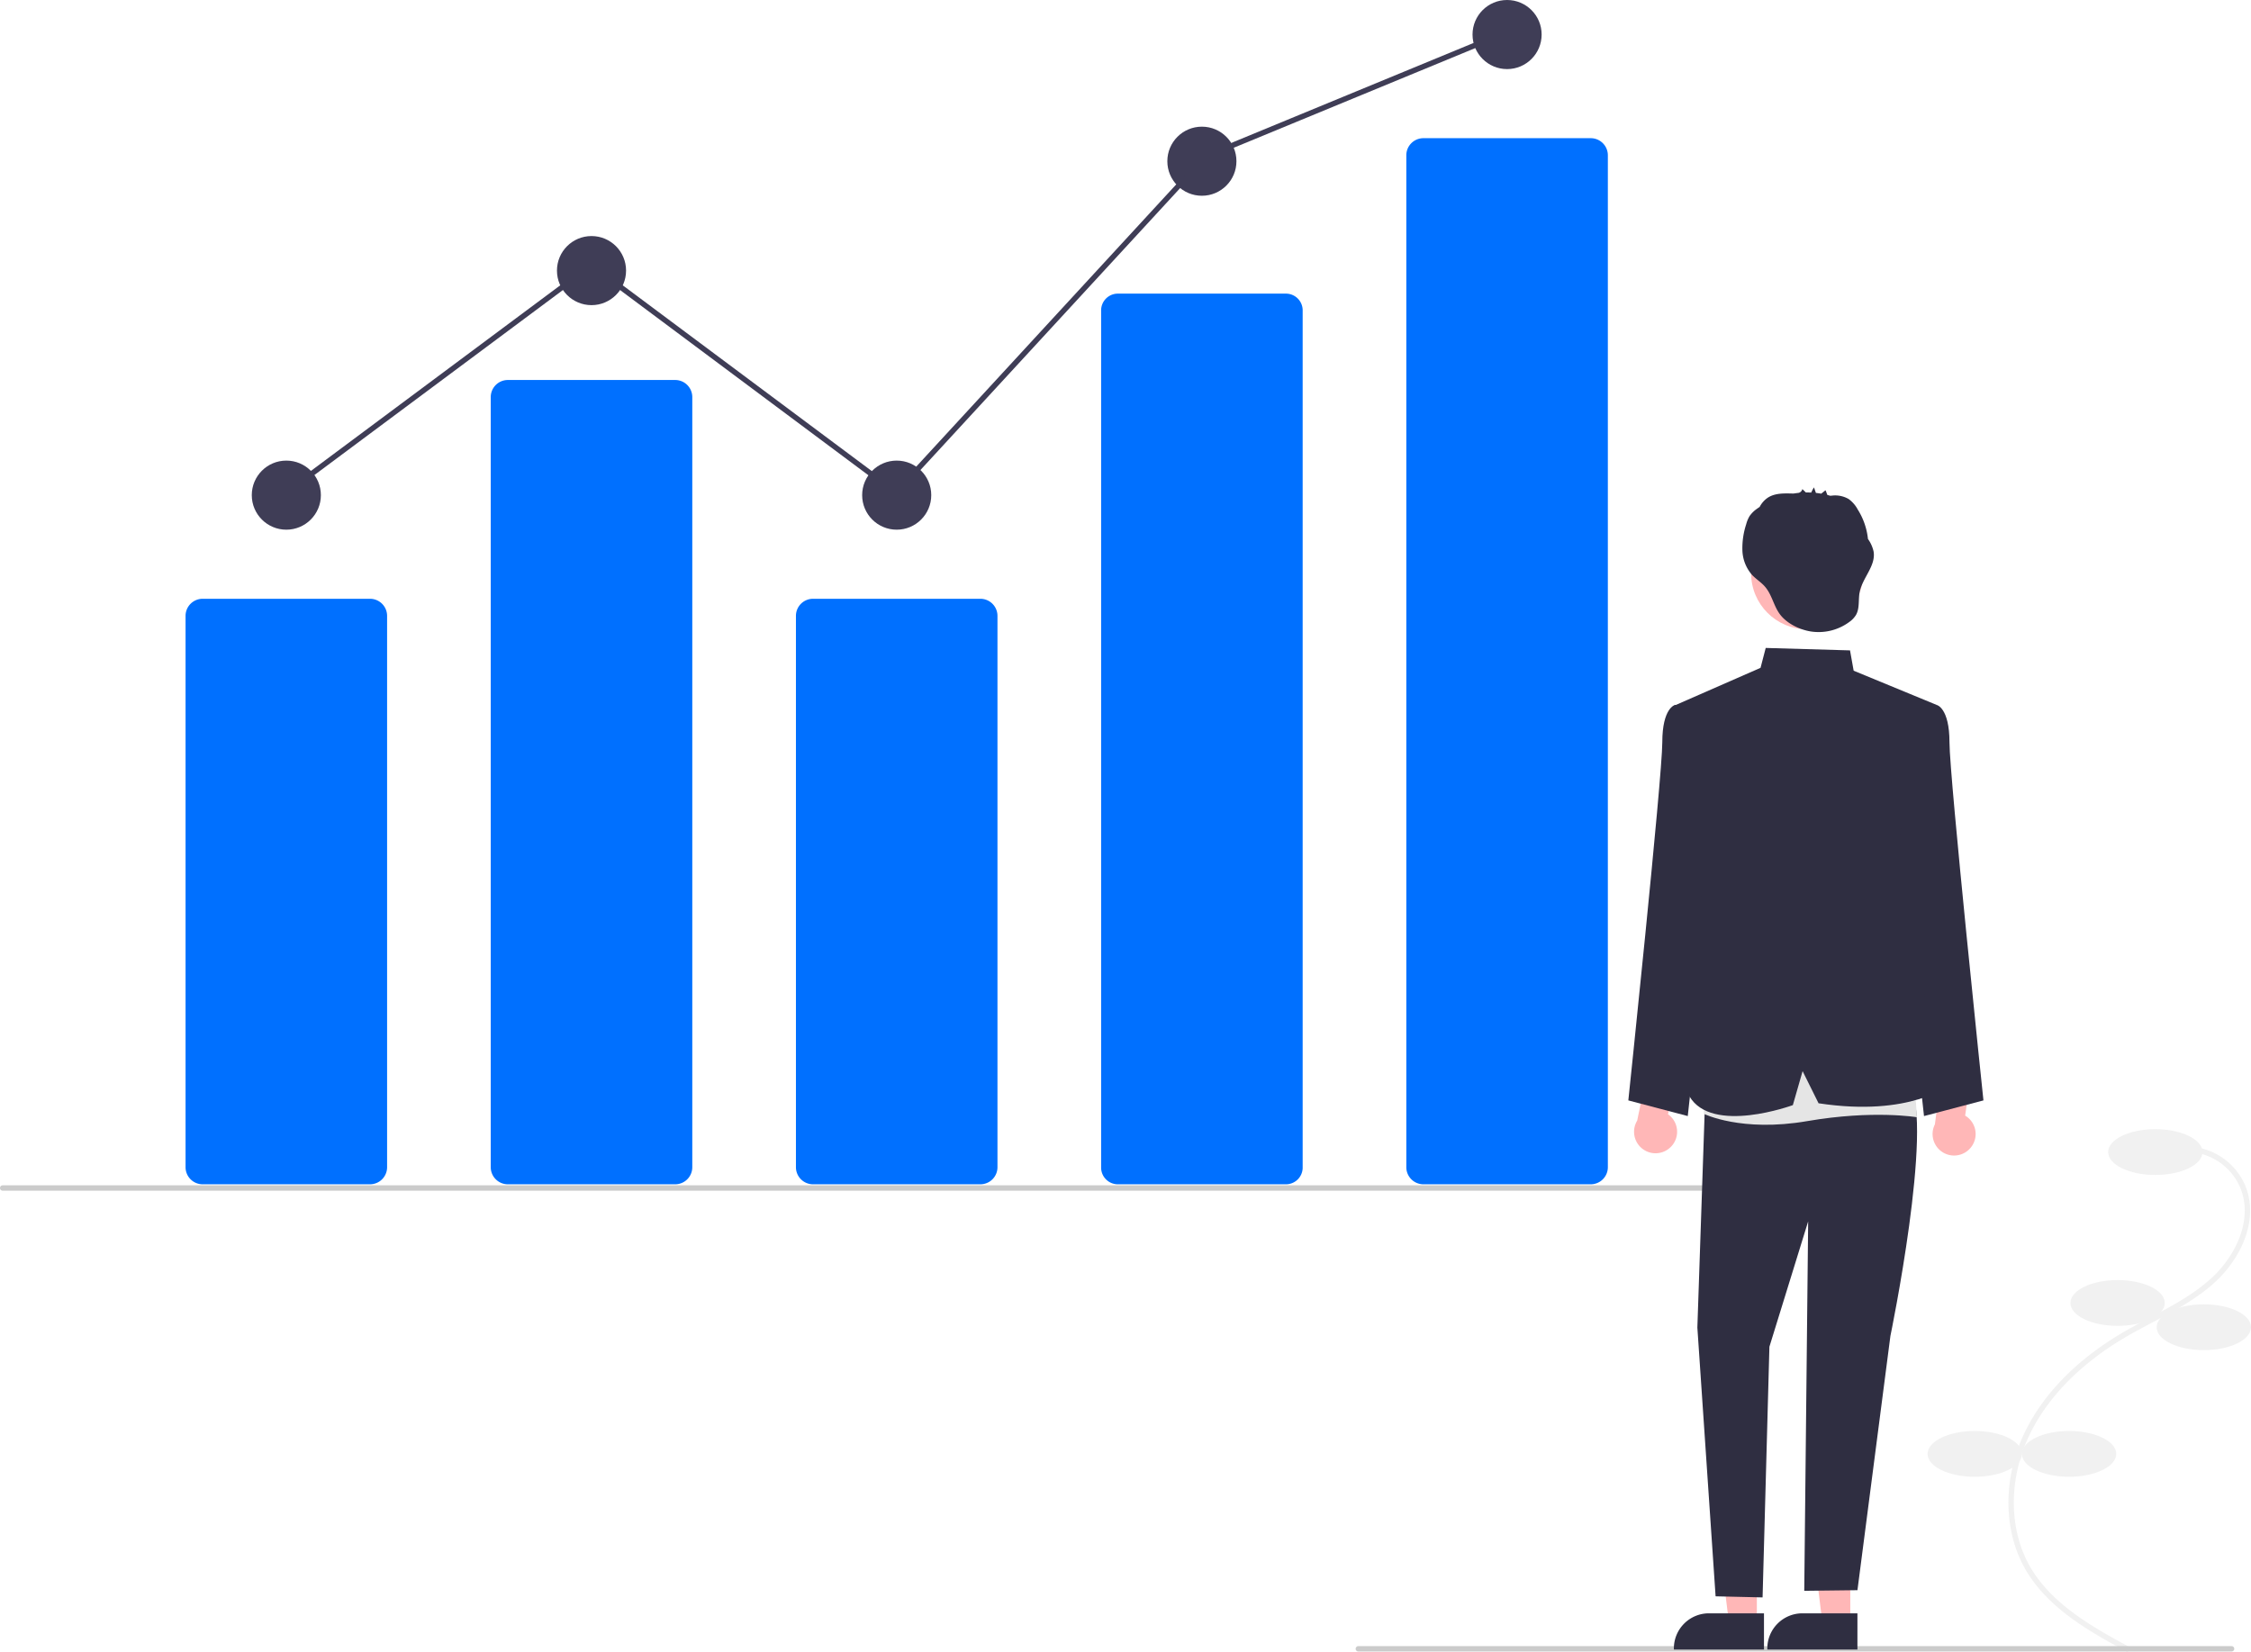
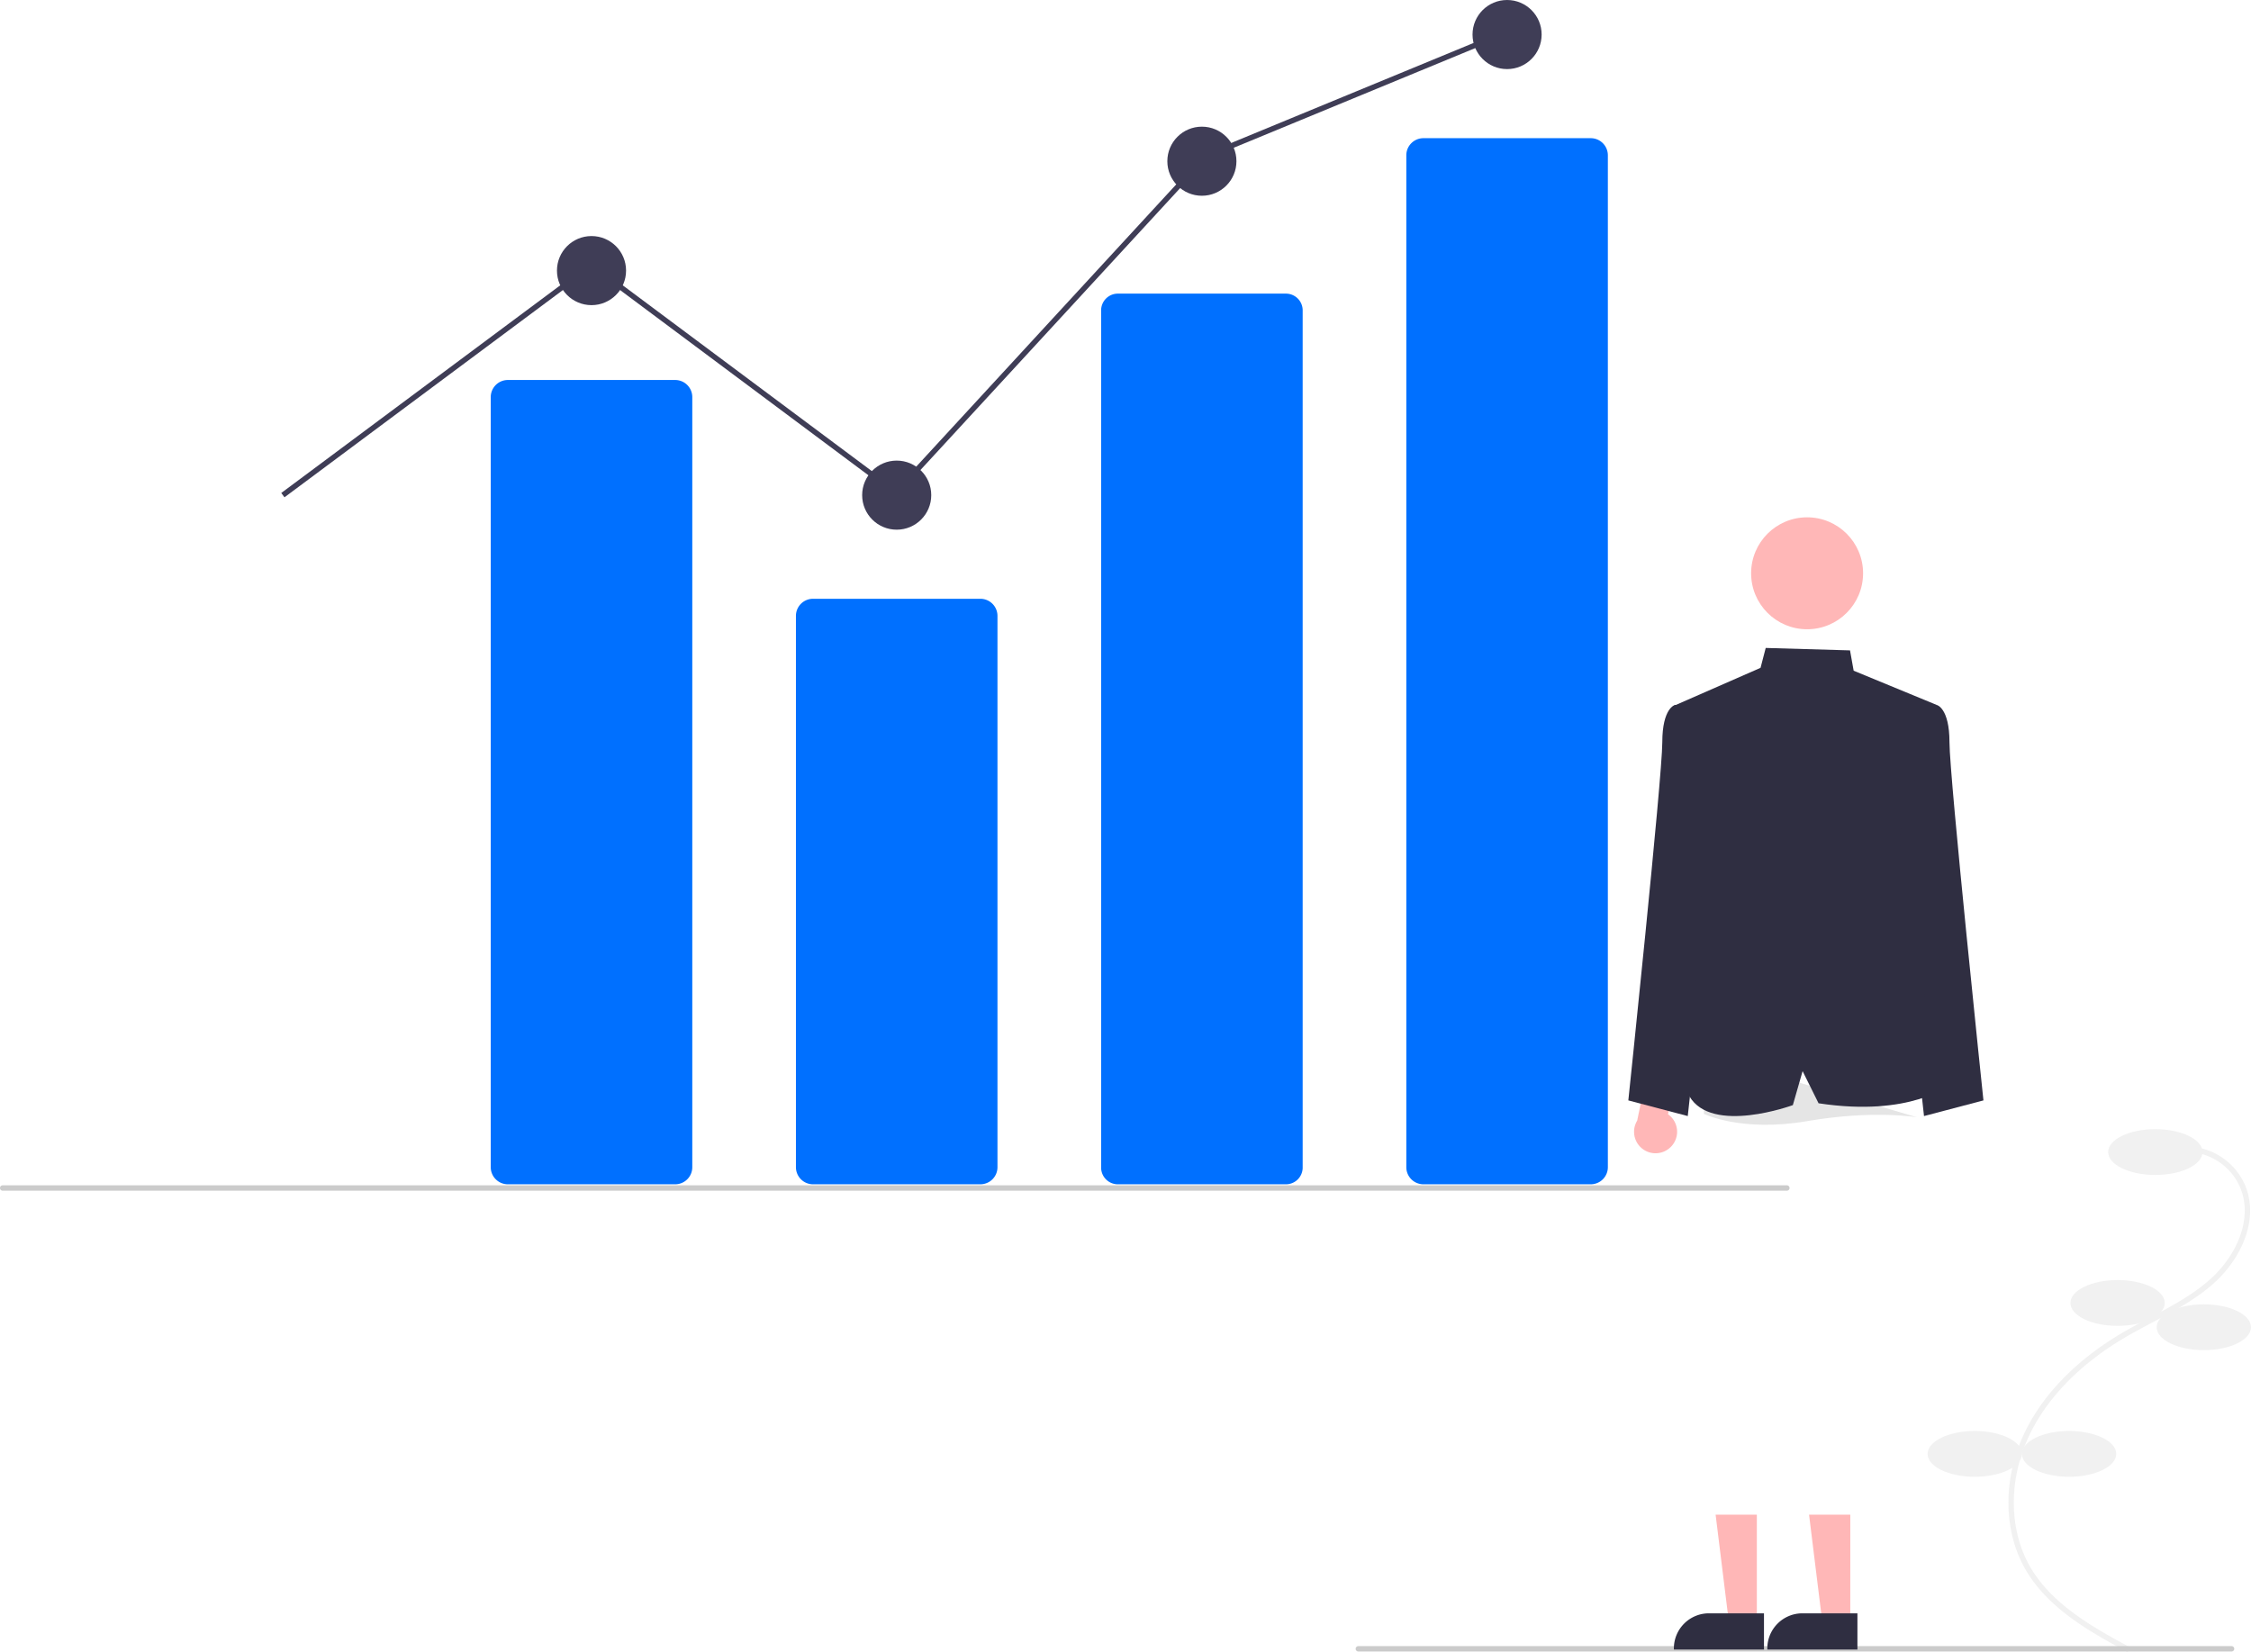
<svg xmlns="http://www.w3.org/2000/svg" data-bbox="0 0 835.213 613.098" viewBox="0 0 835.213 613.098" height="613.098" width="835.213" data-type="color">
  <g>
    <path fill="#f1f1f1" d="M789.434 613.098l.951-1.758c-12.753-6.898-28.625-15.481-36.916-29.568-8.172-13.886-8.355-32.742-.478-49.21 6.704-14.016 19.018-26.573 35.611-36.314 3.273-1.921 6.709-3.742 10.032-5.503 8.031-4.256 16.336-8.658 23.184-14.903 9.431-8.601 16.568-23.035 11.249-35.891a23.856 23.856 0 0 0-20.678-14.467l-.112 1.997a21.86 21.86 0 0 1 18.947 13.248c4.943 11.947-1.838 25.505-10.754 33.636-6.66 6.073-14.852 10.415-22.773 14.613-3.342 1.77-6.797 3.602-10.108 5.546-16.938 9.943-29.526 22.798-36.402 37.174-8.16 17.06-7.947 36.637.559 51.089 8.573 14.566 24.716 23.297 37.688 30.311z" data-color="1" />
    <path fill="#f1f1f1" d="M817.213 427.525c0 4.694-7.835 8.5-17.5 8.5s-17.5-3.806-17.5-8.5 7.835-8.5 17.5-8.5 17.5 3.806 17.5 8.5z" data-color="1" />
    <path fill="#f1f1f1" d="M803.213 483.525c0 4.694-7.835 8.5-17.5 8.5s-17.5-3.806-17.5-8.5 7.835-8.5 17.5-8.5 17.5 3.806 17.5 8.5z" data-color="1" />
    <path fill="#f1f1f1" d="M835.213 492.525c0 4.694-7.835 8.5-17.5 8.5s-17.5-3.806-17.5-8.5 7.835-8.5 17.5-8.5 17.5 3.806 17.5 8.5z" data-color="1" />
    <path fill="#f1f1f1" d="M785.213 539.525c0 4.694-7.835 8.5-17.5 8.5s-17.5-3.806-17.5-8.5 7.835-8.5 17.5-8.5 17.5 3.806 17.5 8.5z" data-color="1" />
    <path fill="#f1f1f1" d="M750.213 539.525c0 4.694-7.835 8.5-17.5 8.5s-17.5-3.806-17.5-8.5 7.835-8.5 17.5-8.5 17.5 3.806 17.5 8.5z" data-color="1" />
-     <path fill="#0070ff" d="M137.287 439.484H75.192a6.35 6.35 0 0 1-6.343-6.342V228.544a6.35 6.35 0 0 1 6.343-6.342h62.095a6.35 6.35 0 0 1 6.342 6.342v204.598a6.35 6.35 0 0 1-6.342 6.342z" data-color="2" />
    <path fill="#0070ff" d="M250.524 439.484h-62.095a6.35 6.35 0 0 1-6.342-6.342V147.355a6.35 6.35 0 0 1 6.342-6.342h62.095a6.35 6.35 0 0 1 6.343 6.342v285.787a6.35 6.35 0 0 1-6.343 6.342z" data-color="2" />
    <path fill="#0070ff" d="M363.762 439.484h-62.095a6.35 6.35 0 0 1-6.342-6.342V228.544a6.35 6.35 0 0 1 6.342-6.342h62.095a6.35 6.35 0 0 1 6.342 6.342v204.598a6.35 6.35 0 0 1-6.342 6.342z" data-color="2" />
    <path fill="#0070ff" d="M476.999 439.484h-62.095a6.21 6.21 0 0 1-6.342-6.055v-318.41a6.21 6.21 0 0 1 6.342-6.054h62.095a6.21 6.21 0 0 1 6.343 6.054v318.41a6.21 6.21 0 0 1-6.343 6.055z" data-color="2" />
    <path fill="#0070ff" d="M590.237 439.484h-62.095a6.35 6.35 0 0 1-6.342-6.342V57.62a6.35 6.35 0 0 1 6.342-6.342h62.095a6.35 6.35 0 0 1 6.342 6.342v375.522a6.35 6.35 0 0 1-6.342 6.342z" data-color="2" />
-     <path fill="#3f3d56" d="M119.058 183.744c0 7.08-5.74 12.819-12.819 12.819-7.08 0-12.819-5.74-12.819-12.819 0-7.08 5.74-12.819 12.819-12.819 7.08 0 12.819 5.74 12.819 12.819z" data-color="3" />
    <path fill="#3f3d56" d="M232.295 100.418c0 7.08-5.74 12.819-12.819 12.819-7.08 0-12.819-5.74-12.819-12.819 0-7.08 5.74-12.819 12.819-12.819 7.08 0 12.819 5.74 12.819 12.819z" data-color="3" />
    <path fill="#3f3d56" d="M345.533 183.744c0 7.08-5.74 12.819-12.819 12.819-7.08 0-12.819-5.74-12.819-12.819 0-7.08 5.74-12.819 12.819-12.819 7.08 0 12.819 5.74 12.819 12.819z" data-color="3" />
    <path fill="#3f3d56" d="M458.77 59.824c0 7.08-5.74 12.819-12.819 12.819-7.08 0-12.819-5.74-12.819-12.819 0-7.08 5.74-12.819 12.819-12.819 7.08 0 12.819 5.74 12.819 12.819z" data-color="3" />
    <path fill="#3f3d56" d="M572.008 12.819c0 7.08-5.74 12.819-12.819 12.819-7.08 0-12.819-5.74-12.819-12.819C546.37 5.739 552.11 0 559.189 0c7.08 0 12.819 5.74 12.819 12.819z" data-color="3" />
    <path fill="#cbcbcb" d="M663 441.865H1a1 1 0 1 1 0-2h662a1 1 0 0 1 0 2z" data-color="4" />
    <path fill="#cbcbcb" d="M828 612.865H504a1 1 0 0 1 0-2h324a1 1 0 0 1 0 2z" data-color="4" />
    <path fill="#ffb7b7" d="M619.936 425.611a7.93 7.93 0 0 0-1.035-12.116l3.932-17.69-10.167-5.01-5.202 25.059a7.973 7.973 0 0 0 12.472 9.757z" data-color="5" />
-     <path fill="#ffb7b7" d="M731.119 425.998a7.93 7.93 0 0 0-1.969-11.999l2.552-17.94-10.525-4.21-3.247 25.387a7.973 7.973 0 0 0 13.19 8.763z" data-color="5" />
    <path fill="#ffb7b7" d="M651.862 602.078l-10.368-.001-4.932-39.99 15.302.001-.002 39.99z" data-color="5" />
    <path fill="#2f2e41" d="M654.507 612.128l-33.43-.001v-.423a13.013 13.013 0 0 1 13.011-13.012h.001l20.418.001z" data-color="6" />
    <path fill="#ffb7b7" d="M686.535 602.078l-10.368-.001-4.932-39.99 15.302.001-.002 39.99z" data-color="5" />
    <path fill="#2f2e41" d="M689.18 612.128l-33.43-.001v-.423a13.013 13.013 0 0 1 13.011-13.012h.001l20.418.001z" data-color="6" />
    <path fill="#2f2e41" d="M707.411 265.63l11.18-4.034s4.744 1.008 4.744 13.876 12.602 132.882 12.602 132.882l-22.054 5.807-12.465-113.863z" data-color="6" />
    <path fill="#2f2e41" d="M632.704 265.63l-11.18-4.034s-4.744 1.008-4.744 13.876-12.602 132.882-12.602 132.882l22.054 5.807 12.465-113.863z" data-color="6" />
-     <path fill="#2f2e41" d="M632.848 402.508l-3.056 90.151 6.765 99.724 17.433.403 2.537-93.025 14.376-46.513-1.45 137.093 19.739-.236 12.226-94.319s16.144-78.056 7.191-93.279l-41.232-13.71z" data-color="6" />
-     <path fill="#e5e5e5" d="M633.184 391.644l-.995 21.687s13.911 6.923 38.364 2.706 40.706-1.437 40.706-1.437l-1.877-27.646z" data-color="7" />
+     <path fill="#e5e5e5" d="M633.184 391.644l-.995 21.687s13.911 6.923 38.364 2.706 40.706-1.437 40.706-1.437z" data-color="7" />
    <path fill="#2f2e41" d="M621.08 261.916l32.154-14.09 1.918-7.379 31.28.906 1.35 7.54 30.808 12.703-13.573 47.197 1.392 33.202 16.926 60.512s-14.277 12.125-48.576 6.908l-5.919-11.925-3.62 12.612s-30.077 11.064-38.413-3.34l6.04-104.045z" data-color="6" />
    <path fill="#ffb7b7" d="M691.278 212.744c0 11.472-9.3 20.771-20.771 20.771-11.472 0-20.771-9.3-20.771-20.771 0-11.472 9.3-20.771 20.771-20.771 11.472 0 20.771 9.3 20.771 20.771z" data-color="5" />
-     <path fill="#2f2e41" d="M695.187 204.695a12.65 12.65 0 0 0-2.1-4.69 25.34 25.34 0 0 0-3.782-10.913 11.45 11.45 0 0 0-3.389-3.911 10.004 10.004 0 0 0-5.332-1.33c-.338-.005-.947.097-1.495.122a23.14 23.14 0 0 0-1.06-.296c-.207-.461-.618-1.804-.732-1.713l-1.547 1.23a30.144 30.144 0 0 0-1.972-.273l-.721-2.056a14.089 14.089 0 0 0-1.022 1.92q-.986-.047-1.972-.033l-1.315-1.263a1.855 1.855 0 0 1-1.451 1.42c-.605.063-1.208.144-1.808.24h-.147c-3.238-.081-6.723-.227-9.431 1.551a9.293 9.293 0 0 0-3.002 3.408c-.332.225-.665.449-.987.688a10.78 10.78 0 0 0-2.777 2.754 11.677 11.677 0 0 0-1.23 2.978 28.551 28.551 0 0 0-1.415 9.754 14.476 14.476 0 0 0 3.559 9.034c1.389 1.492 3.154 2.594 4.545 4.085 2.864 3.069 3.4 7.35 5.85 10.597 2.59 3.435 7.32 5.695 11.472 6.343a19.163 19.163 0 0 0 14.276-3.56 8.832 8.832 0 0 0 2.43-2.549c1.442-2.493.83-5.626 1.366-8.456 1.003-5.304 6.064-9.755 5.189-15.08z" data-color="6" />
    <path fill="#3f3d56" d="M105.555 184.546l-1.194-1.604 115.116-85.703 112.871 84.19L446.764 57.205l.205-.084 111.04-45.829.763 1.849-110.836 45.744L332.597 184.11 219.476 99.733l-113.921 84.813z" data-color="3" />
  </g>
</svg>